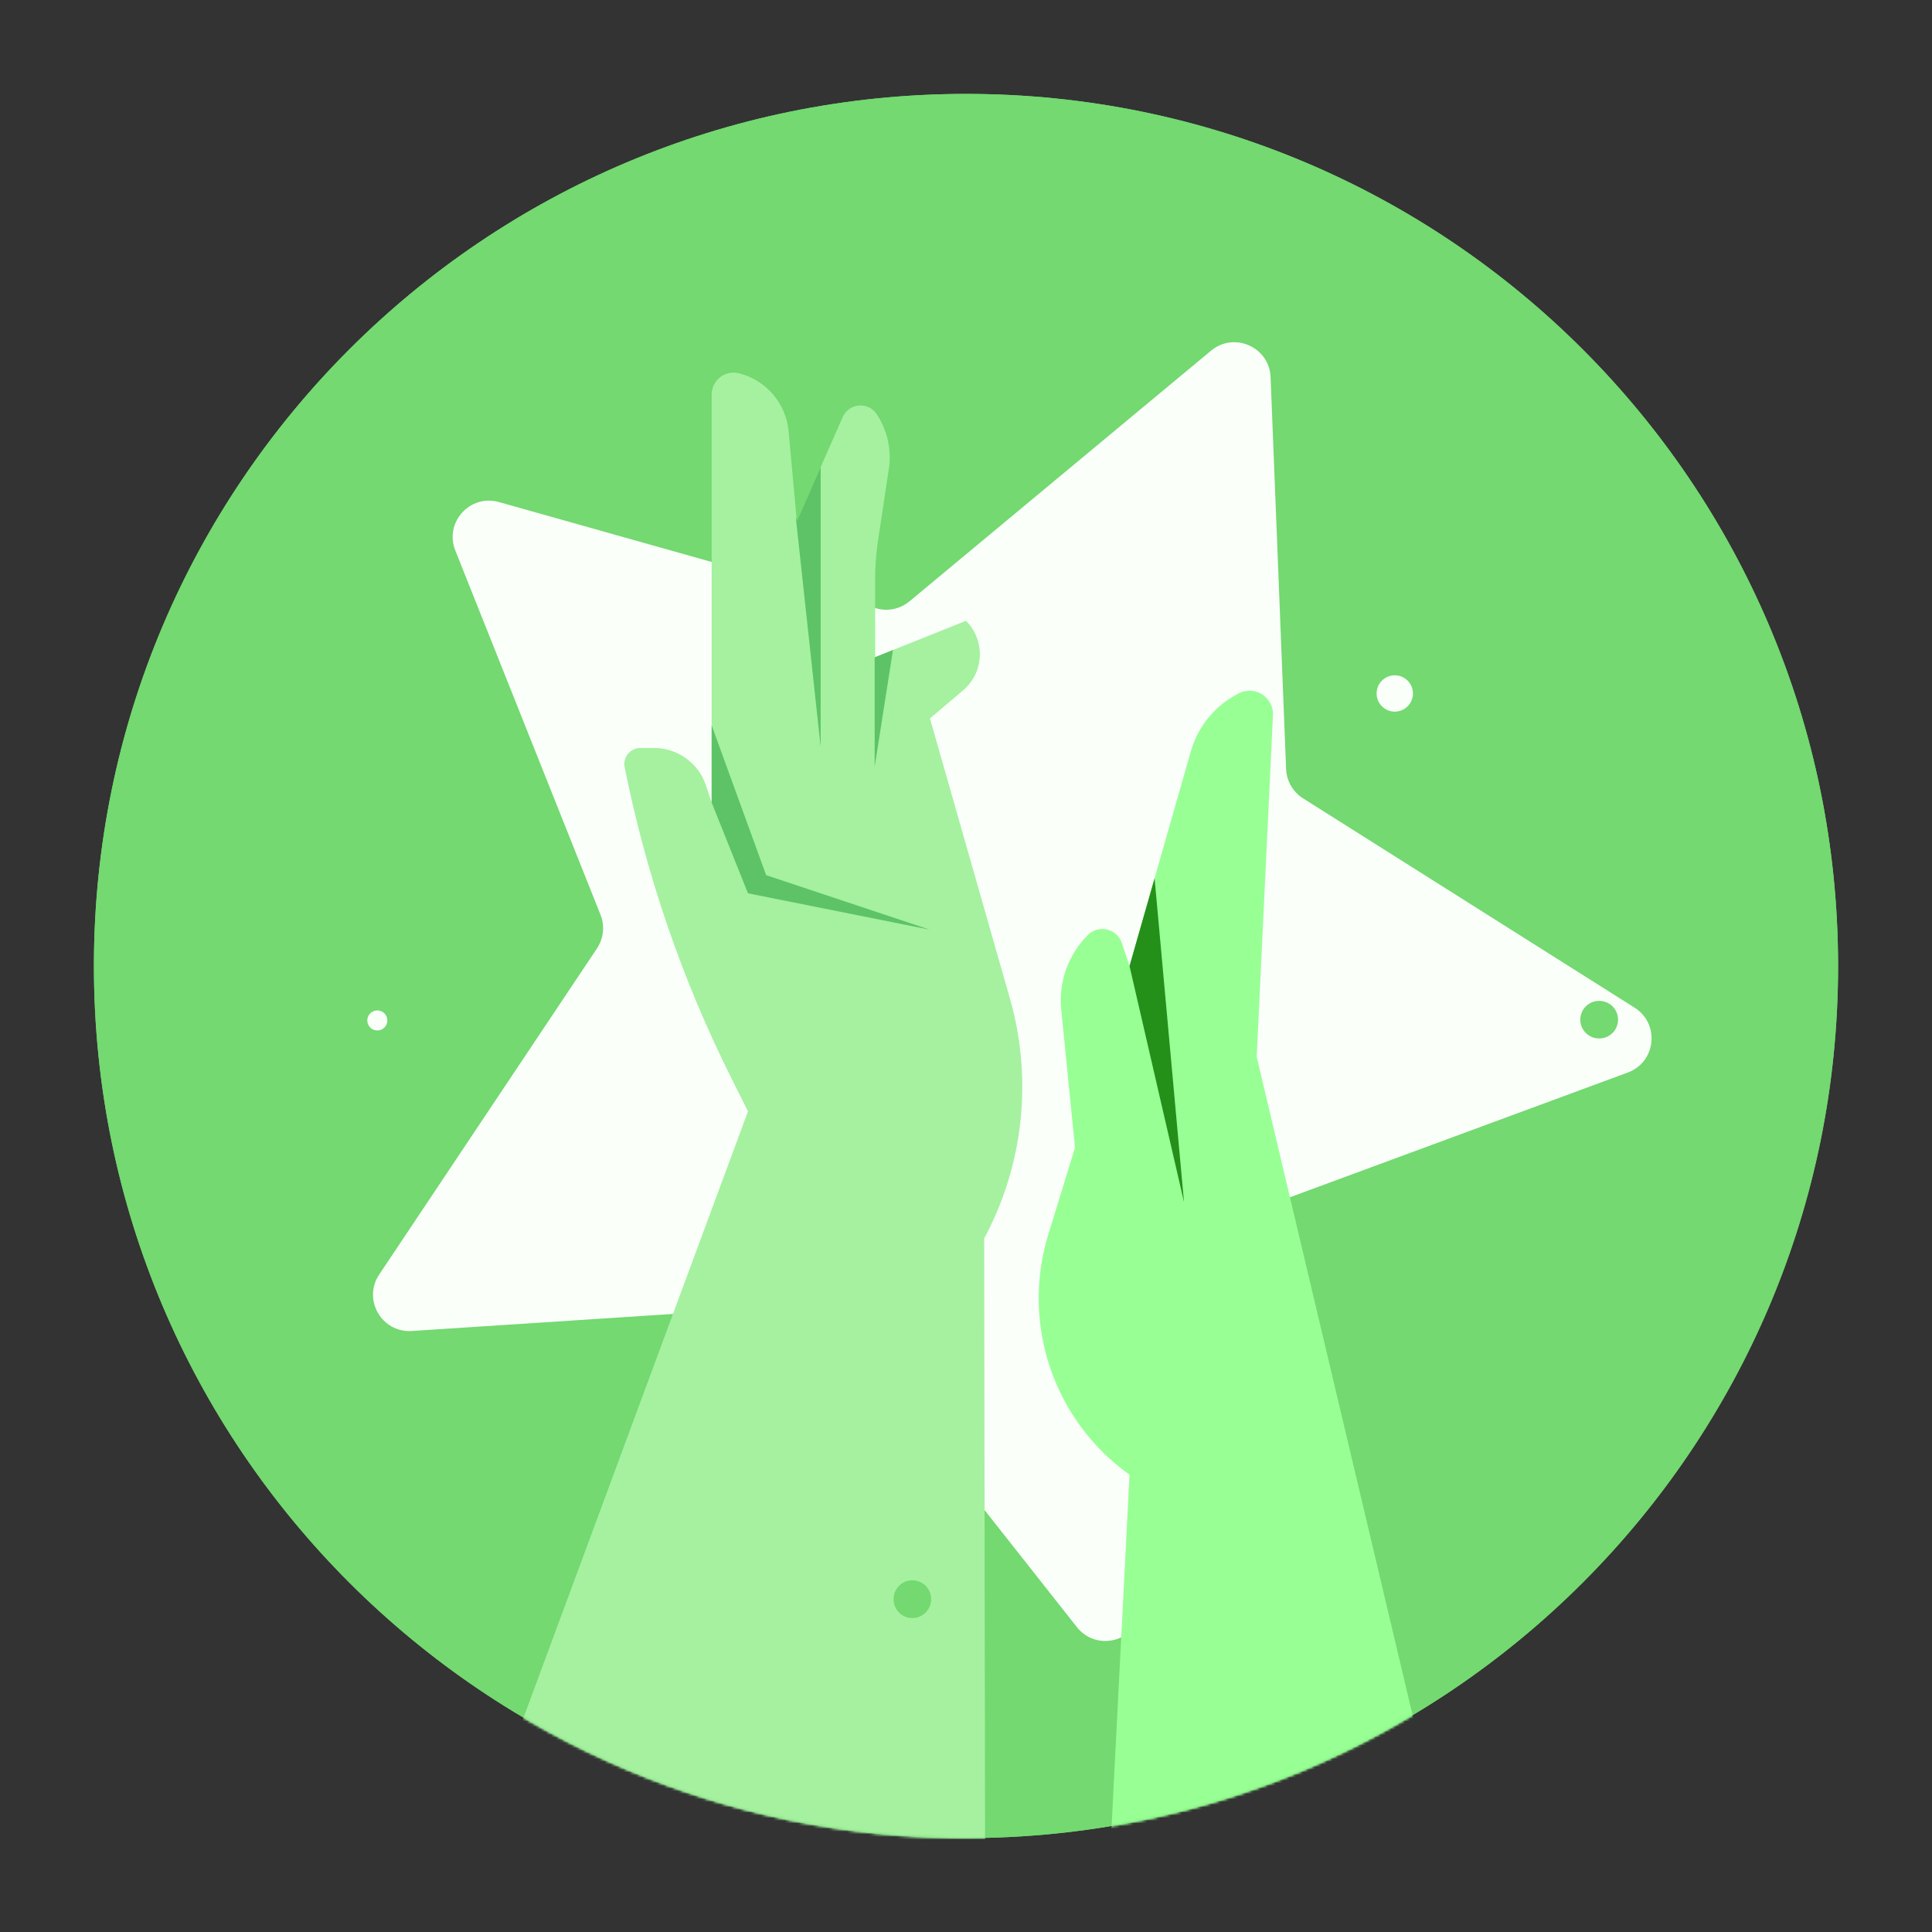
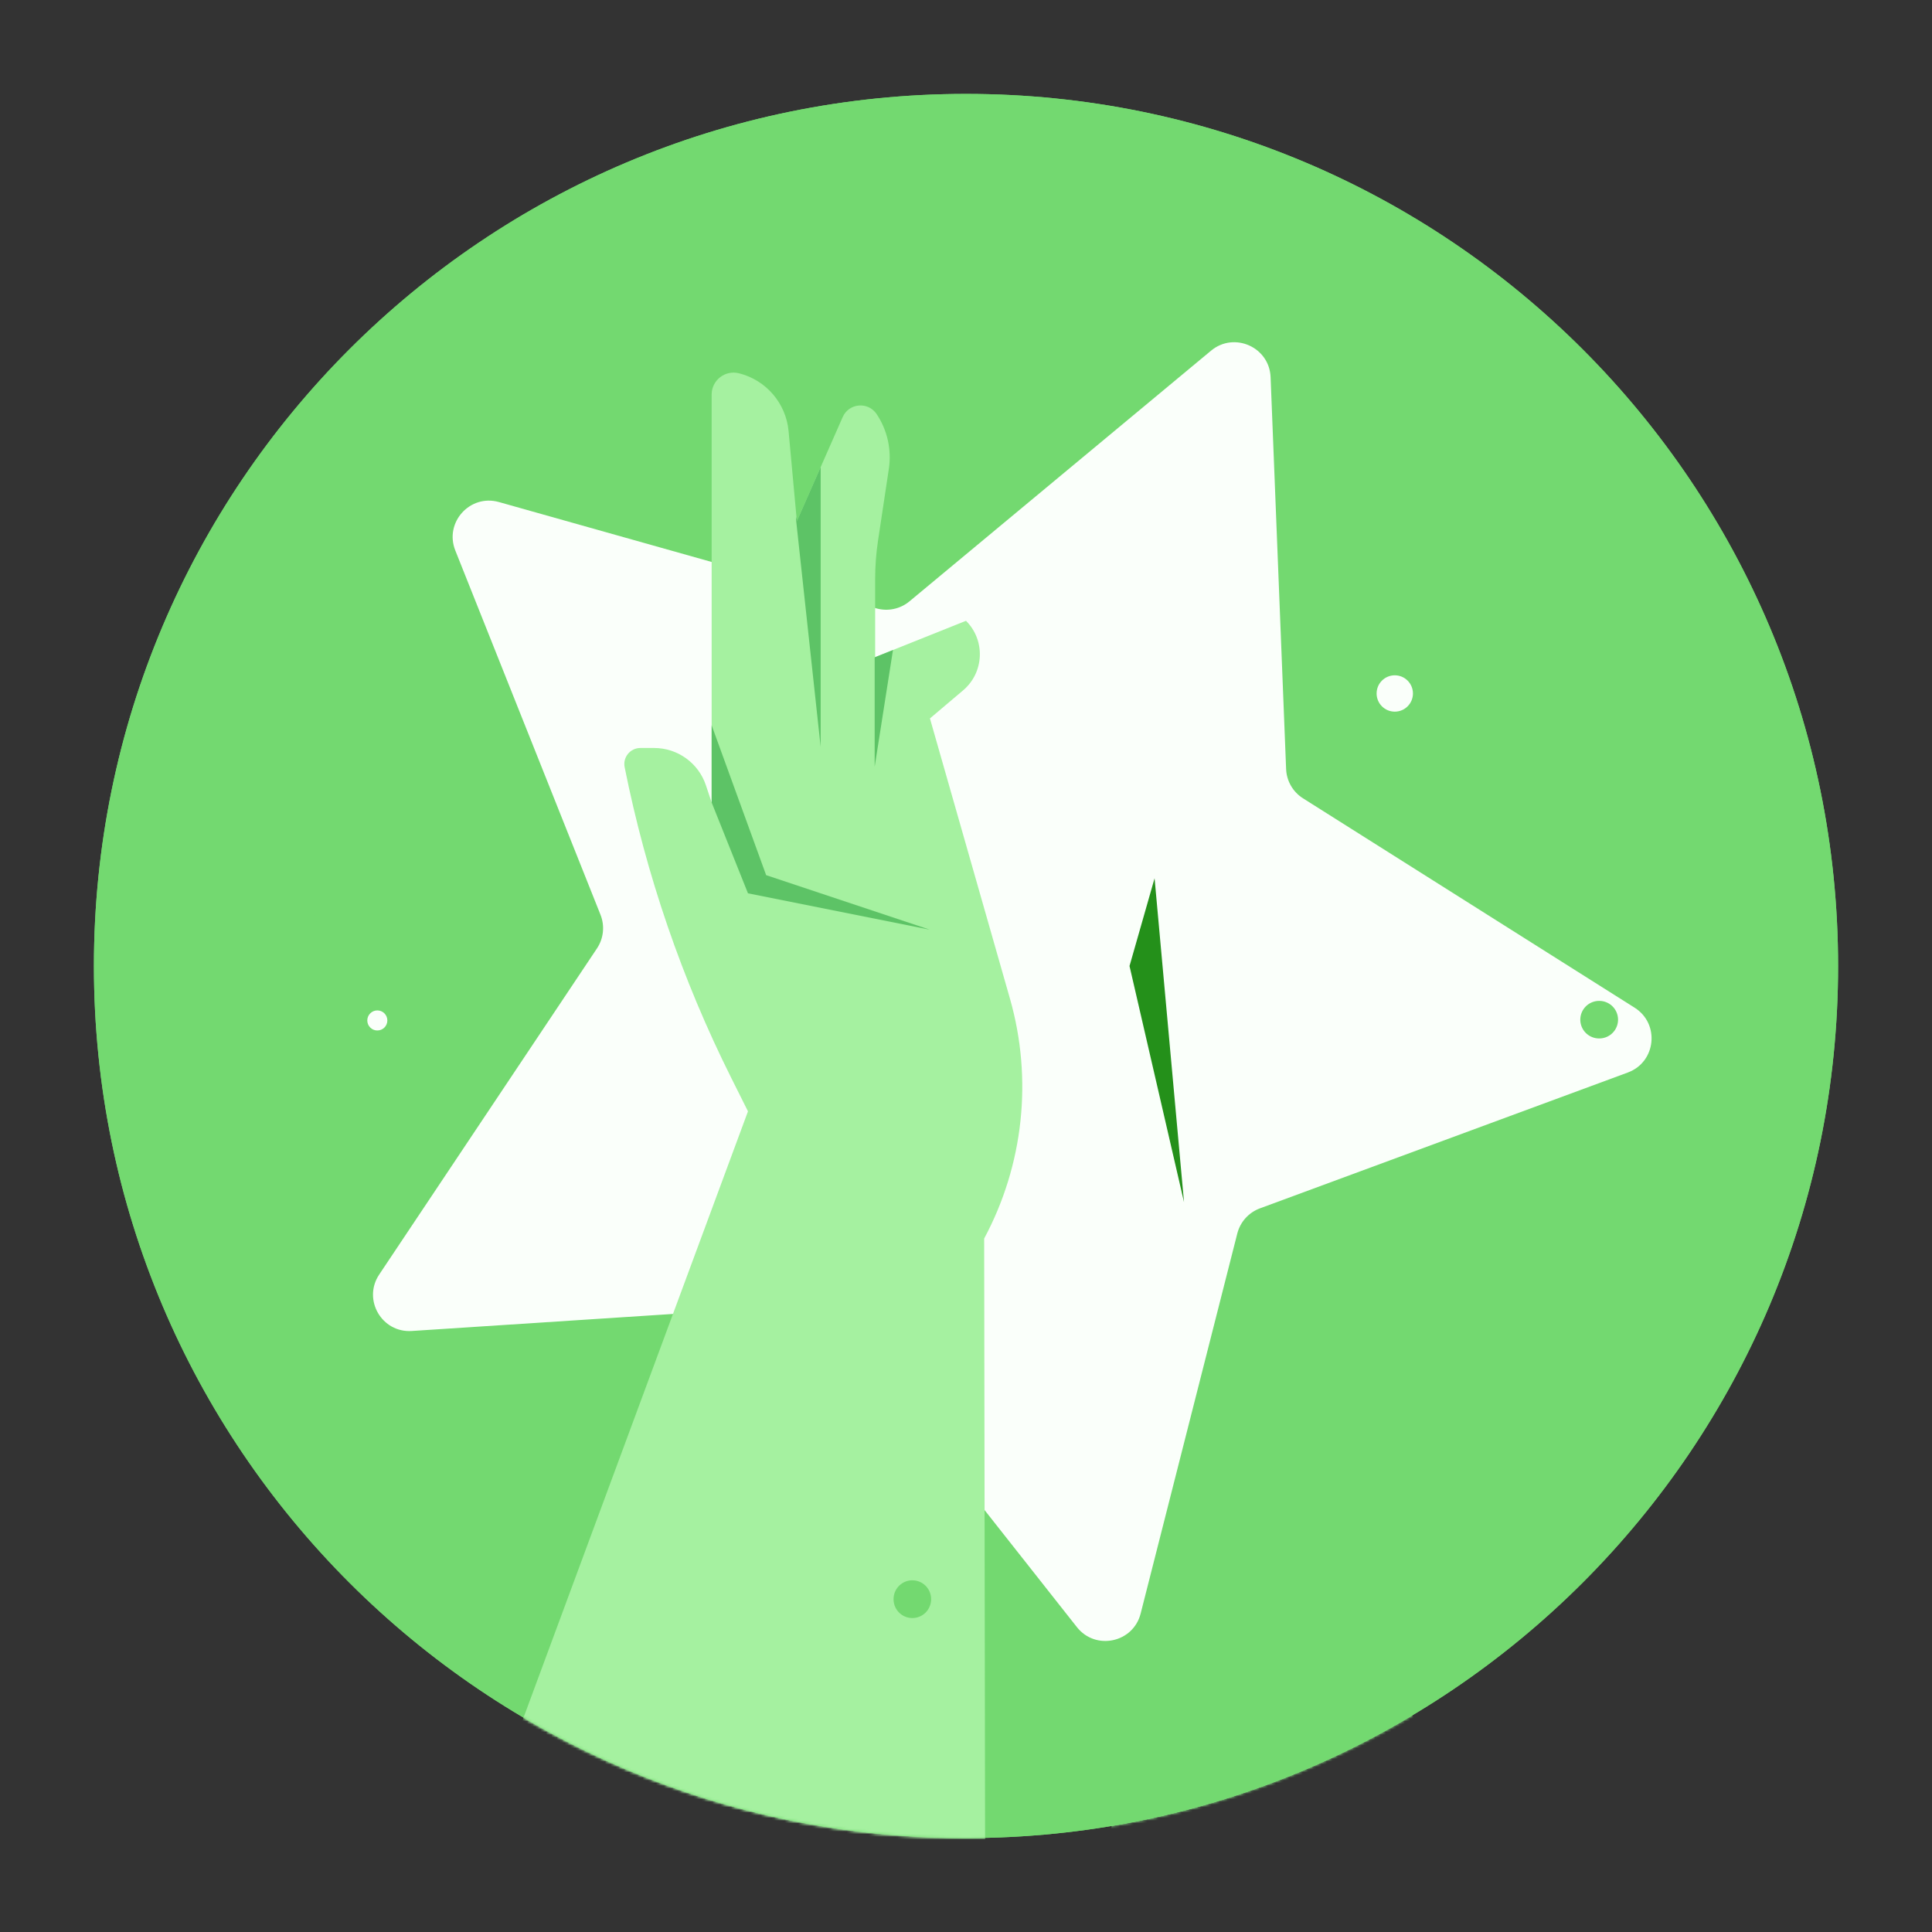
<svg xmlns="http://www.w3.org/2000/svg" xmlns:xlink="http://www.w3.org/1999/xlink" viewBox="0 0 720 720" width="720" height="720" style="width: 100%; height: 100%; transform: translate3d(0px, 0px, 0px); content-visibility: visible;" preserveAspectRatio="xMidYMid meet">
  <rect x="0" y="0" width="720" height="720" fill="#333333" stroke="none" />
  <defs>
    <clipPath id="__lottie_element_302">
      <rect width="720" height="720" x="0" y="0" />
    </clipPath>
    <clipPath id="__lottie_element_304">
      <path d="M0,0 L720,0 L720,720 L0,720z" />
    </clipPath>
    <g id="__lottie_element_313">
      <g style="display: block;" transform="matrix(1,0,0,1,0,0)" opacity="1">
        <g opacity="1" transform="matrix(1,0,0,1,360.001,360)">
          <path fill="rgb(115,217,112)" fill-opacity="1" d=" M0,-325 C179.494,-325 325.001,-179.493 325.001,0 C325.001,179.492 179.494,325 0,325 C-179.493,325 -325.001,179.492 -325.001,0 C-325.001,-179.493 -179.493,-325 0,-325z" />
        </g>
      </g>
    </g>
    <g id="__lottie_element_331">
      <g style="display: block;" transform="matrix(1,0,0,1,0,0)" opacity="1">
        <g opacity="1" transform="matrix(1,0,0,1,360.001,360)">
          <path fill="rgb(115,217,112)" fill-opacity="1" d=" M0,-325 C179.494,-325 325.001,-179.493 325.001,0 C325.001,179.492 179.494,325 0,325 C-179.493,325 -325.001,179.492 -325.001,0 C-325.001,-179.493 -179.493,-325 0,-325z" />
        </g>
      </g>
    </g>
    <g id="__lottie_element_337">
      <g style="display: block;" transform="matrix(1,0,0,1,0,0)" opacity="1">
        <g opacity="1" transform="matrix(1,0,0,1,360.001,360)">
          <path fill="rgb(115,217,112)" fill-opacity="1" d=" M0,-325 C179.494,-325 325.001,-179.493 325.001,0 C325.001,179.492 179.494,325 0,325 C-179.493,325 -325.001,179.492 -325.001,0 C-325.001,-179.493 -179.493,-325 0,-325z" />
        </g>
      </g>
    </g>
    <mask id="__lottie_element_337_1">
      <use xlink:href="#__lottie_element_337" />
    </mask>
    <mask id="__lottie_element_331_1">
      <use xlink:href="#__lottie_element_331" />
    </mask>
    <mask id="__lottie_element_313_1">
      <use xlink:href="#__lottie_element_313" />
    </mask>
    <clipPath id="__lottie_element_405">
      <path d="M0,0 L720,0 L720,720 L0,720z" />
    </clipPath>
    <g id="__lottie_element_414">
      <g style="display: block;" transform="matrix(1,0,0,1,0,0)" opacity="1">
        <g opacity="1" transform="matrix(1,0,0,1,360.001,360)">
          <path fill="rgb(115,217,112)" fill-opacity="1" d=" M0,-325 C179.494,-325 325.001,-179.493 325.001,0 C325.001,179.492 179.494,325 0,325 C-179.493,325 -325.001,179.492 -325.001,0 C-325.001,-179.493 -179.493,-325 0,-325z" />
        </g>
      </g>
    </g>
    <g id="__lottie_element_432">
      <g style="display: block;" transform="matrix(1,0,0,1,0,0)" opacity="1">
        <g opacity="1" transform="matrix(1,0,0,1,360.001,360)">
          <path fill="rgb(115,217,112)" fill-opacity="1" d=" M0,-325 C179.494,-325 325.001,-179.493 325.001,0 C325.001,179.492 179.494,325 0,325 C-179.493,325 -325.001,179.492 -325.001,0 C-325.001,-179.493 -179.493,-325 0,-325z" />
        </g>
      </g>
    </g>
    <g id="__lottie_element_438">
      <g style="display: block;" transform="matrix(1,0,0,1,0,0)" opacity="1">
        <g opacity="1" transform="matrix(1,0,0,1,360.001,360)">
          <path fill="rgb(115,217,112)" fill-opacity="1" d=" M0,-325 C179.494,-325 325.001,-179.493 325.001,0 C325.001,179.492 179.494,325 0,325 C-179.493,325 -325.001,179.492 -325.001,0 C-325.001,-179.493 -179.493,-325 0,-325z" />
        </g>
      </g>
    </g>
    <mask id="__lottie_element_438_1">
      <use xlink:href="#__lottie_element_438" />
    </mask>
    <mask id="__lottie_element_432_1">
      <use xlink:href="#__lottie_element_432" />
    </mask>
    <mask id="__lottie_element_414_1">
      <use xlink:href="#__lottie_element_414" />
    </mask>
    <g id="__lottie_element_337">
      <g style="display: block;" transform="matrix(1,0,0,1,0,0)" opacity="1">
        <g opacity="1" transform="matrix(1,0,0,1,360.001,360)">
          <path fill="rgb(115,217,112)" fill-opacity="1" d=" M0,-325 C179.494,-325 325.001,-179.493 325.001,0 C325.001,179.492 179.494,325 0,325 C-179.493,325 -325.001,179.492 -325.001,0 C-325.001,-179.493 -179.493,-325 0,-325z" />
        </g>
      </g>
    </g>
    <g id="__lottie_element_331">
      <g style="display: block;" transform="matrix(1,0,0,1,0,0)" opacity="1">
        <g opacity="1" transform="matrix(1,0,0,1,360.001,360)">
          <path fill="rgb(115,217,112)" fill-opacity="1" d=" M0,-325 C179.494,-325 325.001,-179.493 325.001,0 C325.001,179.492 179.494,325 0,325 C-179.493,325 -325.001,179.492 -325.001,0 C-325.001,-179.493 -179.493,-325 0,-325z" />
        </g>
      </g>
    </g>
    <g id="__lottie_element_313">
      <g style="display: block;" transform="matrix(1,0,0,1,0,0)" opacity="1">
        <g opacity="1" transform="matrix(1,0,0,1,360.001,360)">
          <path fill="rgb(115,217,112)" fill-opacity="1" d=" M0,-325 C179.494,-325 325.001,-179.493 325.001,0 C325.001,179.492 179.494,325 0,325 C-179.493,325 -325.001,179.492 -325.001,0 C-325.001,-179.493 -179.493,-325 0,-325z" />
        </g>
      </g>
    </g>
    <g id="__lottie_element_438">
      <g style="display: block;" transform="matrix(1,0,0,1,0,0)" opacity="1">
        <g opacity="1" transform="matrix(1,0,0,1,360.001,360)">
          <path fill="rgb(115,217,112)" fill-opacity="1" d=" M0,-325 C179.494,-325 325.001,-179.493 325.001,0 C325.001,179.492 179.494,325 0,325 C-179.493,325 -325.001,179.492 -325.001,0 C-325.001,-179.493 -179.493,-325 0,-325z" />
        </g>
      </g>
    </g>
    <g id="__lottie_element_432">
      <g style="display: block;" transform="matrix(1,0,0,1,0,0)" opacity="1">
        <g opacity="1" transform="matrix(1,0,0,1,360.001,360)">
          <path fill="rgb(115,217,112)" fill-opacity="1" d=" M0,-325 C179.494,-325 325.001,-179.493 325.001,0 C325.001,179.492 179.494,325 0,325 C-179.493,325 -325.001,179.492 -325.001,0 C-325.001,-179.493 -179.493,-325 0,-325z" />
        </g>
      </g>
    </g>
    <g id="__lottie_element_414">
      <g style="display: block;" transform="matrix(1,0,0,1,0,0)" opacity="1">
        <g opacity="1" transform="matrix(1,0,0,1,360.001,360)">
          <path fill="rgb(115,217,112)" fill-opacity="1" d=" M0,-325 C179.494,-325 325.001,-179.493 325.001,0 C325.001,179.492 179.494,325 0,325 C-179.493,325 -325.001,179.492 -325.001,0 C-325.001,-179.493 -179.493,-325 0,-325z" />
        </g>
      </g>
    </g>
  </defs>
  <g clip-path="url(#__lottie_element_302)">
    <g clip-path="url(#__lottie_element_304)" style="display: block;" transform="matrix(1,0,0,1,0,0)" opacity="1">
      <g style="display: block;" transform="matrix(1,0,0,1,0,0)" opacity="1">
        <g opacity="1" transform="matrix(1,0,0,1,360.001,360)">
          <path fill="#73D970" fill-opacity="1" d=" M0,-325 C179.494,-325 325.001,-179.493 325.001,0 C325.001,179.492 179.494,325 0,325 C-179.493,325 -325.001,179.492 -325.001,0 C-325.001,-179.493 -179.493,-325 0,-325z" />
        </g>
      </g>
      <g style="display: block;" mask="url(#__lottie_element_313_1)">
        <g transform="matrix(1,0,0,1,0,0)" opacity="1">
          <g opacity="1" transform="matrix(1,0,0,1,376.875,369.35)">
            <path fill="#FAFFFA" fill-opacity="1" d=" M-223.417,126.67 C-234.617,127.4 -241.793,114.972 -235.561,105.637 C-235.561,105.637 -154.4,-15.909 -154.4,-15.909 C-151.926,-19.615 -151.433,-24.302 -153.084,-28.443 C-153.084,-28.443 -207.199,-164.206 -207.199,-164.206 C-211.354,-174.632 -201.751,-185.297 -190.948,-182.255 C-190.948,-182.255 -50.271,-142.626 -50.271,-142.626 C-45.981,-141.418 -41.372,-142.397 -37.944,-145.247 C-37.944,-145.247 74.451,-238.667 74.451,-238.667 C83.084,-245.841 96.195,-240.003 96.64,-228.788 C96.64,-228.788 102.421,-82.752 102.421,-82.752 C102.597,-78.298 104.954,-74.216 108.723,-71.837 C108.723,-71.837 232.304,6.19 232.304,6.19 C241.794,12.182 240.293,26.455 229.765,30.343 C229.765,30.343 92.662,80.971 92.662,80.971 C88.481,82.515 85.328,86.017 84.229,90.336 C84.229,90.336 48.21,231.98 48.21,231.98 C45.443,242.858 31.405,245.841 24.454,237.029 C24.454,237.029 -66.063,122.282 -66.063,122.282 C-68.822,118.783 -73.128,116.866 -77.576,117.155 C-77.576,117.155 -223.417,126.67 -223.417,126.67z" />
          </g>
        </g>
      </g>
      <g style="display: block;" transform="matrix(1,0,0,1,0,0)" opacity="1">
        <g opacity="1" transform="matrix(1,0,0,1,519.792,258.438)">
          <path fill="#FAFFFA" fill-opacity="1" d=" M0,-6.771 C3.739,-6.771 6.771,-3.739 6.771,0 C6.771,3.739 3.739,6.771 0,6.771 C-3.74,6.771 -6.771,3.739 -6.771,0 C-6.771,-3.739 -3.74,-6.771 0,-6.771z" />
        </g>
      </g>
      <g style="display: block;" transform="matrix(1,0,0,1,0,0)" opacity="1">
        <g opacity="1" transform="matrix(1,0,0,1,140.625,380.313)">
          <path fill="#FAFFFA" fill-opacity="1" d=" M0,-6.771 C3.74,-6.771 6.771,-3.739 6.771,0.001 C6.771,3.74 3.74,6.771 0,6.771 C-3.739,6.771 -6.771,3.74 -6.771,0.001 C-6.771,-3.739 -3.739,-6.771 0,-6.771z" />
        </g>
      </g>
      <g style="display: block;" transform="matrix(1,0,0,1,-18.552,-1.354)" opacity="1">
        <g opacity="1" transform="matrix(1,0,0,1,174.479,346.458)">
          <path fill="#FAFFFA" fill-opacity="1" d=" M0,-13.542 C7.479,-13.542 13.542,-7.478 13.542,0.001 C13.542,7.48 7.479,13.542 0,13.542 C-7.479,13.542 -13.542,7.48 -13.542,0.001 C-13.542,-7.478 -7.479,-13.542 0,-13.542z" />
        </g>
      </g>
      <g style="display: block;" transform="matrix(1,0,0,1,19.365,14.896)" opacity="1">
        <g opacity="1" transform="matrix(1,0,0,1,553.646,508.958)">
          <path fill="#FAFFFA" fill-opacity="1" d=" M0,-13.542 C7.479,-13.542 13.542,-7.479 13.542,0 C13.542,7.48 7.479,13.542 0,13.542 C-7.479,13.542 -13.542,7.48 -13.542,0 C-13.542,-7.479 -7.479,-13.542 0,-13.542z" />
        </g>
      </g>
      <g style="display: block;" mask="url(#__lottie_element_331_1)">
        <g transform="matrix(1,0,0,1,0,0)" opacity="1">
          <g opacity="1" transform="matrix(1,0,0,1,275.221,428.907)">
            <path fill="#A5F1A0" fill-opacity="1" d=" M3.529,-14.74 C3.529,-14.74 -109.697,291.093 -109.697,291.093 C-109.697,291.093 -45.762,291.093 -45.762,291.093 C-45.762,291.093 91.943,291.093 91.943,291.093 C91.943,291.093 91.549,32.656 91.549,32.656 C106.253,5.231 109.697,-26.842 101.154,-56.762 C101.154,-56.762 71.342,-161.169 71.342,-161.169 C71.342,-161.169 83.704,-171.637 83.704,-171.637 C91.573,-178.298 92.07,-190.262 84.779,-197.553 C84.779,-197.553 50.924,-184.011 50.924,-184.011 C50.924,-184.011 50.924,-213.226 50.924,-213.226 C50.924,-217.953 51.278,-222.676 51.982,-227.35 C51.982,-227.35 56.027,-254.188 56.027,-254.188 C57.1,-261.314 55.481,-268.583 51.483,-274.578 C48.31,-279.337 41.132,-278.714 38.827,-273.479 C38.827,-273.479 21.744,-234.684 21.744,-234.684 C21.744,-234.684 18.664,-268.217 18.664,-268.217 C17.709,-278.613 10.288,-287.269 0.16,-289.801 C-5.007,-291.093 -10.014,-287.184 -10.014,-281.857 C-10.014,-281.857 -10.014,-129.844 -10.014,-129.844 C-10.014,-129.844 -12.145,-136.24 -12.145,-136.24 C-14.916,-144.551 -22.694,-150.157 -31.454,-150.157 C-31.454,-150.157 -36.563,-150.157 -36.563,-150.157 C-40.343,-150.157 -43.176,-146.7 -42.435,-142.995 C-34.398,-102.81 -21.039,-63.877 -2.713,-27.221 C-2.713,-27.221 3.529,-14.74 3.529,-14.74z" />
          </g>
          <g opacity="1" transform="matrix(1,0,0,1,329.373,264.003)">
            <path fill="#5DC366" fill-opacity="1" d=" M-3.412,21.763 C-3.412,21.763 3.413,-21.763 3.413,-21.763 C3.413,-21.763 -3.227,-19.107 -3.227,-19.107 C-3.227,-19.107 -3.227,-19.228 -3.227,-19.228 C-3.227,-19.228 -3.412,-18.757 -3.412,-18.757 C-3.412,-18.757 -3.412,21.763 -3.412,21.763z" />
          </g>
          <g opacity="1" transform="matrix(1,0,0,1,301.246,226.2)">
            <path fill="#5DC366" fill-opacity="1" d=" M4.586,52.114 C4.586,52.114 4.587,-52.114 4.587,-52.114 C4.587,-52.114 -4.281,-31.976 -4.281,-31.976 C-4.281,-31.976 -4.428,-33.585 -4.428,-33.585 C-4.428,-33.585 -4.587,-32.593 -4.587,-32.593 C-4.587,-32.593 4.586,52.114 4.586,52.114z" />
          </g>
          <g opacity="1" transform="matrix(1,0,0,1,305.833,308.372)">
            <path fill="#5DC366" fill-opacity="1" d=" M40.625,38.086 C40.625,38.086 -20.313,17.774 -20.313,17.774 C-20.313,17.774 -40.625,-38.086 -40.625,-38.086 C-40.625,-38.086 -40.625,-9.31 -40.625,-9.31 C-40.625,-9.31 -27.083,24.544 -27.083,24.544 C-27.083,24.544 40.625,38.086 40.625,38.086z" />
          </g>
        </g>
      </g>
      <g style="display: block;" mask="url(#__lottie_element_337_1)">
        <g transform="matrix(1,0,0,1,0,0)" opacity="1">
          <g opacity="1" transform="matrix(1,0,0,1,463.01,487.676)">
            <path fill="#98FF95" fill-opacity="1" d=" M-42.073,61.907 C-42.073,61.907 -50.764,232.324 -50.764,232.324 C-50.764,232.324 -31.917,232.324 -31.917,232.324 C-31.917,232.324 82.568,232.324 82.568,232.324 C82.568,232.324 5.323,-93.822 5.323,-93.822 C5.323,-93.822 11.384,-221.114 11.384,-221.114 C11.702,-227.781 4.726,-232.324 -1.245,-229.34 C-10.004,-224.961 -16.521,-217.107 -19.212,-207.692 C-19.212,-207.692 -42.073,-127.676 -42.073,-127.676 C-42.073,-127.676 -44.925,-136.232 -44.925,-136.232 C-46.726,-141.634 -53.581,-143.252 -57.606,-139.226 C-64.917,-131.916 -68.559,-121.711 -67.531,-111.423 C-67.531,-111.423 -62.385,-59.968 -62.385,-59.968 C-62.385,-59.968 -72.34,-27.616 -72.34,-27.616 C-82.569,5.63 -70.378,41.689 -42.073,61.907z" />
          </g>
          <g opacity="1" transform="matrix(1,0,0,1,431.094,387.667)">
            <path fill="#24901A" fill-opacity="1" d=" M-0.817,-60.354 C-0.817,-60.354 -10.156,-27.666 -10.156,-27.666 C-10.156,-27.666 10.157,60.354 10.157,60.354 C10.157,60.354 -0.817,-60.354 -0.817,-60.354z" />
          </g>
        </g>
      </g>
      <g style="display: block;" transform="matrix(0,0,0,0,411.011,457.854)" opacity="1">
        <g opacity="1" transform="matrix(1,0,0,1,553.646,508.958)">
          <path fill="#FAFFFA" fill-opacity="1" d=" M0,-13.542 C7.479,-13.542 13.542,-7.479 13.542,0 C13.542,7.48 7.479,13.542 0,13.542 C-7.479,13.542 -13.542,7.48 -13.542,0 C-13.542,-7.479 -7.479,-13.542 0,-13.542z" />
        </g>
      </g>
      <g style="display: block;" transform="matrix(0,0,0,0,329.927,379.104)" opacity="1">
        <g opacity="1" transform="matrix(1,0,0,1,174.479,346.458)">
          <path fill="#FAFFFA" fill-opacity="1" d=" M0,-13.542 C7.479,-13.542 13.542,-7.478 13.542,0.001 C13.542,7.48 7.479,13.542 0,13.542 C-7.479,13.542 -13.542,7.48 -13.542,0.001 C-13.542,-7.478 -7.479,-13.542 0,-13.542z" />
        </g>
      </g>
      <g style="display: block;" transform="matrix(0,0,0,0,310.625,306.313)" opacity="1">
        <g opacity="1" transform="matrix(1,0,0,1,140.625,380.313)">
          <path fill="#FAFFFA" fill-opacity="1" d=" M0,-6.771 C3.74,-6.771 6.771,-3.739 6.771,0.001 C6.771,3.74 3.74,6.771 0,6.771 C-3.739,6.771 -6.771,3.74 -6.771,0.001 C-6.771,-3.739 -3.739,-6.771 0,-6.771z" />
        </g>
      </g>
      <g style="display: block;" transform="matrix(0,0,0,0,417.792,356.438)" opacity="1">
        <g opacity="1" transform="matrix(1,0,0,1,519.792,258.438)">
          <path fill="#FAFFFA" fill-opacity="1" d=" M0,-6.771 C3.739,-6.771 6.771,-3.739 6.771,0 C6.771,3.739 3.739,6.771 0,6.771 C-3.74,6.771 -6.771,3.739 -6.771,0 C-6.771,-3.739 -3.74,-6.771 0,-6.771z" />
        </g>
      </g>
      <g style="display: block;" transform="matrix(0,0,0,0,337.792,452.438)" opacity="1">
        <g opacity="1" transform="matrix(1,0,0,1,519.792,258.438)">
          <path fill="#FAFFFA" fill-opacity="1" d=" M0,-6.771 C3.739,-6.771 6.771,-3.739 6.771,0 C6.771,3.739 3.739,6.771 0,6.771 C-3.74,6.771 -6.771,3.739 -6.771,0 C-6.771,-3.739 -3.74,-6.771 0,-6.771z" />
        </g>
      </g>
      <g style="display: block;" transform="matrix(0,0,0,0,376.625,336.313)" opacity="1">
        <g opacity="1" transform="matrix(1,0,0,1,140.625,380.313)">
          <path fill="#FAFFFA" fill-opacity="1" d=" M0,-6.771 C3.74,-6.771 6.771,-3.739 6.771,0.001 C6.771,3.74 3.74,6.771 0,6.771 C-3.739,6.771 -6.771,3.74 -6.771,0.001 C-6.771,-3.739 -3.739,-6.771 0,-6.771z" />
        </g>
      </g>
      <g style="display: block;" transform="matrix(0,0,0,0,459.927,499.104)" opacity="1">
        <g opacity="1" transform="matrix(1,0,0,1,174.479,346.458)">
          <path fill="#FAFFFA" fill-opacity="1" d=" M0,-13.542 C7.479,-13.542 13.542,-7.478 13.542,0.001 C13.542,7.48 7.479,13.542 0,13.542 C-7.479,13.542 -13.542,7.48 -13.542,0.001 C-13.542,-7.478 -7.479,-13.542 0,-13.542z" />
        </g>
      </g>
      <g style="display: block;" transform="matrix(0,0,0,0,341.011,469.854)" opacity="1">
        <g opacity="1" transform="matrix(1,0,0,1,553.646,508.958)">
          <path fill="#FAFFFA" fill-opacity="1" d=" M0,-13.542 C7.479,-13.542 13.542,-7.479 13.542,0 C13.542,7.48 7.479,13.542 0,13.542 C-7.479,13.542 -13.542,7.48 -13.542,0 C-13.542,-7.479 -7.479,-13.542 0,-13.542z" />
        </g>
      </g>
      <g style="display: block;" transform="matrix(1,0,0,1,360,360)" opacity="1">
        <g opacity="1" transform="matrix(1,0,0,1,0,0)">
          <path stroke-linecap="round" stroke-linejoin="miter" fill-opacity="0" stroke-miterlimit="4" stroke="#73D970" stroke-opacity="1" stroke-width="14px" d="M0 0" />
        </g>
      </g>
      <g style="display: block;" transform="matrix(0.707,0.707,-0.707,0.707,360,360)" opacity="1">
        <g opacity="1" transform="matrix(1,0,0,1,0,0)">
          <path stroke-linecap="round" stroke-linejoin="miter" fill-opacity="0" stroke-miterlimit="4" stroke="#73D970" stroke-opacity="1" stroke-width="14px" d="M0 0" />
        </g>
      </g>
      <g style="display: block;" transform="matrix(0,1,-1,0,360,360)" opacity="1">
        <g opacity="1" transform="matrix(1,0,0,1,0,0)">
          <path stroke-linecap="round" stroke-linejoin="miter" fill-opacity="0" stroke-miterlimit="4" stroke="#73D970" stroke-opacity="1" stroke-width="14px" d="M0 0" />
        </g>
      </g>
      <g style="display: block;" transform="matrix(-0.707,0.707,-0.707,-0.707,360,360)" opacity="1">
        <g opacity="1" transform="matrix(1,0,0,1,0,0)">
          <path stroke-linecap="round" stroke-linejoin="miter" fill-opacity="0" stroke-miterlimit="4" stroke="#73D970" stroke-opacity="1" stroke-width="14px" d="M0 0" />
        </g>
      </g>
      <g style="display: block;" transform="matrix(-1,0,0,-1,360,360)" opacity="1">
        <g opacity="1" transform="matrix(1,0,0,1,0,0)">
          <path stroke-linecap="round" stroke-linejoin="miter" fill-opacity="0" stroke-miterlimit="4" stroke="#73D970" stroke-opacity="1" stroke-width="14px" d="M0 0" />
        </g>
      </g>
      <g style="display: block;" transform="matrix(-0.707,-0.707,0.707,-0.707,360,360)" opacity="1">
        <g opacity="1" transform="matrix(1,0,0,1,0,0)">
          <path stroke-linecap="round" stroke-linejoin="miter" fill-opacity="0" stroke-miterlimit="4" stroke="#73D970" stroke-opacity="1" stroke-width="14px" d="M0 0" />
        </g>
      </g>
      <g style="display: block;" transform="matrix(0,-1,1,0,360,360)" opacity="1">
        <g opacity="1" transform="matrix(1,0,0,1,0,0)">
          <path stroke-linecap="round" stroke-linejoin="miter" fill-opacity="0" stroke-miterlimit="4" stroke="#73D970" stroke-opacity="1" stroke-width="14px" d="M0 0" />
        </g>
      </g>
      <g style="display: block;" transform="matrix(0.707,-0.707,0.707,0.707,360,360)" opacity="1">
        <g opacity="1" transform="matrix(1,0,0,1,0,0)">
-           <path stroke-linecap="round" stroke-linejoin="miter" fill-opacity="0" stroke-miterlimit="4" stroke="#73D970" stroke-opacity="1" stroke-width="14px" d="M0 0" />
-         </g>
+           </g>
      </g>
    </g>
    <g clip-path="url(#__lottie_element_405)" style="display: block;" transform="matrix(1,0,0,1,0,0)" opacity="1">
      <g style="display: block;" transform="matrix(1,0,0,1,0,0)" opacity="1">
        <g opacity="1" transform="matrix(1,0,0,1,360.001,360)">
          <path fill="#73D970" fill-opacity="1" d=" M0,-325 C179.494,-325 325.001,-179.493 325.001,0 C325.001,179.492 179.494,325 0,325 C-179.493,325 -325.001,179.492 -325.001,0 C-325.001,-179.493 -179.493,-325 0,-325z" />
        </g>
      </g>
      <g style="display: block;" mask="url(#__lottie_element_414_1)">
        <g transform="matrix(1,0,0,1,0,0)" opacity="1">
          <g opacity="1" transform="matrix(1,0,0,1,376.875,369.35)">
            <path fill="#FAFFFA" fill-opacity="1" d=" M-223.417,126.67 C-234.617,127.4 -241.793,114.972 -235.561,105.637 C-235.561,105.637 -154.4,-15.909 -154.4,-15.909 C-151.926,-19.615 -151.433,-24.302 -153.084,-28.443 C-153.084,-28.443 -207.199,-164.206 -207.199,-164.206 C-211.354,-174.632 -201.751,-185.297 -190.948,-182.255 C-190.948,-182.255 -50.271,-142.626 -50.271,-142.626 C-45.981,-141.418 -41.372,-142.397 -37.944,-145.247 C-37.944,-145.247 74.451,-238.667 74.451,-238.667 C83.084,-245.841 96.195,-240.003 96.64,-228.788 C96.64,-228.788 102.421,-82.752 102.421,-82.752 C102.597,-78.298 104.954,-74.216 108.723,-71.837 C108.723,-71.837 232.304,6.19 232.304,6.19 C241.794,12.182 240.293,26.455 229.765,30.343 C229.765,30.343 92.662,80.971 92.662,80.971 C88.481,82.515 85.328,86.017 84.229,90.336 C84.229,90.336 48.21,231.98 48.21,231.98 C45.443,242.858 31.405,245.841 24.454,237.029 C24.454,237.029 -66.063,122.282 -66.063,122.282 C-68.822,118.783 -73.128,116.866 -77.576,117.155 C-77.576,117.155 -223.417,126.67 -223.417,126.67z" />
          </g>
        </g>
      </g>
      <g style="display: block;" transform="matrix(1,0,0,1,0,0)" opacity="1">
        <g opacity="1" transform="matrix(1,0,0,1,519.792,258.438)">
          <path fill="#FAFFFA" fill-opacity="1" d=" M0,-6.771 C3.739,-6.771 6.771,-3.739 6.771,0 C6.771,3.739 3.739,6.771 0,6.771 C-3.74,6.771 -6.771,3.739 -6.771,0 C-6.771,-3.739 -3.74,-6.771 0,-6.771z" />
        </g>
      </g>
      <g style="display: block;" transform="matrix(0.552,0,0,0.552,62.992,170.359)" opacity="1">
        <g opacity="1" transform="matrix(1,0,0,1,140.625,380.313)">
          <path fill="#FAFFFA" fill-opacity="1" d=" M0,-6.771 C3.74,-6.771 6.771,-3.739 6.771,0.001 C6.771,3.74 3.74,6.771 0,6.771 C-3.739,6.771 -6.771,3.74 -6.771,0.001 C-6.771,-3.739 -3.739,-6.771 0,-6.771z" />
        </g>
      </g>
      <g style="display: block;" transform="matrix(0,0,0,0,155.927,345.104)" opacity="1">
        <g opacity="1" transform="matrix(1,0,0,1,174.479,346.458)">
-           <path fill="#FAFFFA" fill-opacity="1" d=" M0,-13.542 C7.479,-13.542 13.542,-7.478 13.542,0.001 C13.542,7.48 7.479,13.542 0,13.542 C-7.479,13.542 -13.542,7.48 -13.542,0.001 C-13.542,-7.478 -7.479,-13.542 0,-13.542z" />
-         </g>
+           </g>
      </g>
      <g style="display: block;" transform="matrix(0,0,0,0,573.011,523.854)" opacity="1">
        <g opacity="1" transform="matrix(1,0,0,1,553.646,508.958)">
          <path fill="#FAFFFA" fill-opacity="1" d=" M0,-13.542 C7.479,-13.542 13.542,-7.479 13.542,0 C13.542,7.48 7.479,13.542 0,13.542 C-7.479,13.542 -13.542,7.48 -13.542,0 C-13.542,-7.479 -7.479,-13.542 0,-13.542z" />
        </g>
      </g>
      <g style="display: block;" mask="url(#__lottie_element_432_1)">
        <g transform="matrix(1,0,0,1,0,0)" opacity="1">
          <g opacity="1" transform="matrix(1,0,0,1,275.221,428.907)">
            <path fill="#A5F1A0" fill-opacity="1" d=" M3.529,-14.74 C3.529,-14.74 -109.697,291.093 -109.697,291.093 C-109.697,291.093 -45.762,291.093 -45.762,291.093 C-45.762,291.093 91.943,291.093 91.943,291.093 C91.943,291.093 91.549,32.656 91.549,32.656 C106.253,5.231 109.697,-26.842 101.154,-56.762 C101.154,-56.762 71.342,-161.169 71.342,-161.169 C71.342,-161.169 83.704,-171.637 83.704,-171.637 C91.573,-178.298 92.07,-190.262 84.779,-197.553 C84.779,-197.553 50.924,-184.011 50.924,-184.011 C50.924,-184.011 50.924,-213.226 50.924,-213.226 C50.924,-217.953 51.278,-222.676 51.982,-227.35 C51.982,-227.35 56.027,-254.188 56.027,-254.188 C57.1,-261.314 55.481,-268.583 51.483,-274.578 C48.31,-279.337 41.132,-278.714 38.827,-273.479 C38.827,-273.479 21.744,-234.684 21.744,-234.684 C21.744,-234.684 18.664,-268.217 18.664,-268.217 C17.709,-278.613 10.288,-287.269 0.16,-289.801 C-5.007,-291.093 -10.014,-287.184 -10.014,-281.857 C-10.014,-281.857 -10.014,-129.844 -10.014,-129.844 C-10.014,-129.844 -12.145,-136.24 -12.145,-136.24 C-14.916,-144.551 -22.694,-150.157 -31.454,-150.157 C-31.454,-150.157 -36.563,-150.157 -36.563,-150.157 C-40.343,-150.157 -43.176,-146.7 -42.435,-142.995 C-34.398,-102.81 -21.039,-63.877 -2.713,-27.221 C-2.713,-27.221 3.529,-14.74 3.529,-14.74z" />
          </g>
          <g opacity="1" transform="matrix(1,0,0,1,329.373,264.003)">
            <path fill="#5DC366" fill-opacity="1" d=" M-3.412,21.763 C-3.412,21.763 3.413,-21.763 3.413,-21.763 C3.413,-21.763 -3.227,-19.107 -3.227,-19.107 C-3.227,-19.107 -3.227,-19.228 -3.227,-19.228 C-3.227,-19.228 -3.412,-18.757 -3.412,-18.757 C-3.412,-18.757 -3.412,21.763 -3.412,21.763z" />
          </g>
          <g opacity="1" transform="matrix(1,0,0,1,301.246,226.2)">
            <path fill="#5DC366" fill-opacity="1" d=" M4.586,52.114 C4.586,52.114 4.587,-52.114 4.587,-52.114 C4.587,-52.114 -4.281,-31.976 -4.281,-31.976 C-4.281,-31.976 -4.428,-33.585 -4.428,-33.585 C-4.428,-33.585 -4.587,-32.593 -4.587,-32.593 C-4.587,-32.593 4.586,52.114 4.586,52.114z" />
          </g>
          <g opacity="1" transform="matrix(1,0,0,1,305.833,308.372)">
            <path fill="#5DC366" fill-opacity="1" d=" M40.625,38.086 C40.625,38.086 -20.313,17.774 -20.313,17.774 C-20.313,17.774 -40.625,-38.086 -40.625,-38.086 C-40.625,-38.086 -40.625,-9.31 -40.625,-9.31 C-40.625,-9.31 -27.083,24.544 -27.083,24.544 C-27.083,24.544 40.625,38.086 40.625,38.086z" />
          </g>
        </g>
      </g>
      <g style="display: block;" mask="url(#__lottie_element_438_1)">
        <g transform="matrix(1,0,0,1,0,0)" opacity="1">
          <g opacity="1" transform="matrix(1,0,0,1,463.01,487.676)">
-             <path fill="#98FF95" fill-opacity="1" d=" M-42.073,61.907 C-42.073,61.907 -50.764,232.324 -50.764,232.324 C-50.764,232.324 -31.917,232.324 -31.917,232.324 C-31.917,232.324 82.568,232.324 82.568,232.324 C82.568,232.324 5.323,-93.822 5.323,-93.822 C5.323,-93.822 11.384,-221.114 11.384,-221.114 C11.702,-227.781 4.726,-232.324 -1.245,-229.34 C-10.004,-224.961 -16.521,-217.107 -19.212,-207.692 C-19.212,-207.692 -42.073,-127.676 -42.073,-127.676 C-42.073,-127.676 -44.925,-136.232 -44.925,-136.232 C-46.726,-141.634 -53.581,-143.252 -57.606,-139.226 C-64.917,-131.916 -68.559,-121.711 -67.531,-111.423 C-67.531,-111.423 -62.385,-59.968 -62.385,-59.968 C-62.385,-59.968 -72.34,-27.616 -72.34,-27.616 C-82.569,5.63 -70.378,41.689 -42.073,61.907z" />
-           </g>
+             </g>
          <g opacity="1" transform="matrix(1,0,0,1,431.094,387.667)">
            <path fill="#24901A" fill-opacity="1" d=" M-0.817,-60.354 C-0.817,-60.354 -10.156,-27.666 -10.156,-27.666 C-10.156,-27.666 10.157,60.354 10.157,60.354 C10.157,60.354 -0.817,-60.354 -0.817,-60.354z" />
          </g>
        </g>
      </g>
      <g style="display: block;" transform="matrix(0,0,0,0,411.011,457.854)" opacity="1">
        <g opacity="1" transform="matrix(1,0,0,1,553.646,508.958)">
          <path fill="#FAFFFA" fill-opacity="1" d=" M0,-13.542 C7.479,-13.542 13.542,-7.479 13.542,0 C13.542,7.48 7.479,13.542 0,13.542 C-7.479,13.542 -13.542,7.48 -13.542,0 C-13.542,-7.479 -7.479,-13.542 0,-13.542z" />
        </g>
      </g>
      <g style="display: block;" transform="matrix(0,0,0,0,329.927,379.104)" opacity="1">
        <g opacity="1" transform="matrix(1,0,0,1,174.479,346.458)">
          <path fill="#FAFFFA" fill-opacity="1" d=" M0,-13.542 C7.479,-13.542 13.542,-7.478 13.542,0.001 C13.542,7.48 7.479,13.542 0,13.542 C-7.479,13.542 -13.542,7.48 -13.542,0.001 C-13.542,-7.478 -7.479,-13.542 0,-13.542z" />
        </g>
      </g>
      <g style="display: block;" transform="matrix(0,0,0,0,310.625,306.313)" opacity="1">
        <g opacity="1" transform="matrix(1,0,0,1,140.625,380.313)">
          <path fill="#FAFFFA" fill-opacity="1" d=" M0,-6.771 C3.74,-6.771 6.771,-3.739 6.771,0.001 C6.771,3.74 3.74,6.771 0,6.771 C-3.739,6.771 -6.771,3.74 -6.771,0.001 C-6.771,-3.739 -3.739,-6.771 0,-6.771z" />
        </g>
      </g>
      <g style="display: block;" transform="matrix(0,0,0,0,417.792,356.438)" opacity="1">
        <g opacity="1" transform="matrix(1,0,0,1,519.792,258.438)">
          <path fill="#FAFFFA" fill-opacity="1" d=" M0,-6.771 C3.739,-6.771 6.771,-3.739 6.771,0 C6.771,3.739 3.739,6.771 0,6.771 C-3.74,6.771 -6.771,3.739 -6.771,0 C-6.771,-3.739 -3.74,-6.771 0,-6.771z" />
        </g>
      </g>
      <g style="display: block;" transform="matrix(0,0,0,0,337.792,452.438)" opacity="1">
        <g opacity="1" transform="matrix(1,0,0,1,519.792,258.438)">
          <path fill="#FAFFFA" fill-opacity="1" d=" M0,-6.771 C3.739,-6.771 6.771,-3.739 6.771,0 C6.771,3.739 3.739,6.771 0,6.771 C-3.74,6.771 -6.771,3.739 -6.771,0 C-6.771,-3.739 -3.74,-6.771 0,-6.771z" />
        </g>
      </g>
      <g style="display: block;" transform="matrix(0,0,0,0,376.625,336.313)" opacity="1">
        <g opacity="1" transform="matrix(1,0,0,1,140.625,380.313)">
          <path fill="#FAFFFA" fill-opacity="1" d=" M0,-6.771 C3.74,-6.771 6.771,-3.739 6.771,0.001 C6.771,3.74 3.74,6.771 0,6.771 C-3.739,6.771 -6.771,3.74 -6.771,0.001 C-6.771,-3.739 -3.739,-6.771 0,-6.771z" />
        </g>
      </g>
      <g style="display: block;" transform="matrix(0,0,0,0,459.927,499.104)" opacity="1">
        <g opacity="1" transform="matrix(1,0,0,1,174.479,346.458)">
          <path fill="#FAFFFA" fill-opacity="1" d=" M0,-13.542 C7.479,-13.542 13.542,-7.478 13.542,0.001 C13.542,7.48 7.479,13.542 0,13.542 C-7.479,13.542 -13.542,7.48 -13.542,0.001 C-13.542,-7.478 -7.479,-13.542 0,-13.542z" />
        </g>
      </g>
      <g style="display: block;" transform="matrix(0,0,0,0,341.011,469.854)" opacity="1">
        <g opacity="1" transform="matrix(1,0,0,1,553.646,508.958)">
          <path fill="#FAFFFA" fill-opacity="1" d=" M0,-13.542 C7.479,-13.542 13.542,-7.479 13.542,0 C13.542,7.48 7.479,13.542 0,13.542 C-7.479,13.542 -13.542,7.48 -13.542,0 C-13.542,-7.479 -7.479,-13.542 0,-13.542z" />
        </g>
      </g>
      <g style="display: block;" transform="matrix(1,0,0,1,360,360)" opacity="1">
        <g opacity="1" transform="matrix(1,0,0,1,0,0)">
          <path stroke-linecap="round" stroke-linejoin="miter" fill-opacity="0" stroke-miterlimit="4" stroke="#73D970" stroke-opacity="1" stroke-width="14px" d=" M20,-235.931 C20,-235.977 20,-236 20,-236" />
        </g>
      </g>
      <g style="display: block;" transform="matrix(0.707,0.707,-0.707,0.707,360,360)" opacity="1">
        <g opacity="1" transform="matrix(1,0,0,1,0,0)">
          <path stroke-linecap="round" stroke-linejoin="miter" fill-opacity="0" stroke-miterlimit="4" stroke="#73D970" stroke-opacity="1" stroke-width="14px" d=" M20,-235.931 C20,-235.977 20,-236 20,-236" />
        </g>
      </g>
      <g style="display: block;" transform="matrix(0,1,-1,0,360,360)" opacity="1">
        <g opacity="1" transform="matrix(1,0,0,1,0,0)">
          <path stroke-linecap="round" stroke-linejoin="miter" fill-opacity="0" stroke-miterlimit="4" stroke="#73D970" stroke-opacity="1" stroke-width="14px" d=" M20,-235.931 C20,-235.977 20,-236 20,-236" />
        </g>
      </g>
      <g style="display: block;" transform="matrix(-0.707,0.707,-0.707,-0.707,360,360)" opacity="1">
        <g opacity="1" transform="matrix(1,0,0,1,0,0)">
          <path stroke-linecap="round" stroke-linejoin="miter" fill-opacity="0" stroke-miterlimit="4" stroke="#73D970" stroke-opacity="1" stroke-width="14px" d=" M20,-235.931 C20,-235.977 20,-236 20,-236" />
        </g>
      </g>
      <g style="display: block;" transform="matrix(-1,0,0,-1,360,360)" opacity="1">
        <g opacity="1" transform="matrix(1,0,0,1,0,0)">
          <path stroke-linecap="round" stroke-linejoin="miter" fill-opacity="0" stroke-miterlimit="4" stroke="#73D970" stroke-opacity="1" stroke-width="14px" d=" M20,-235.931 C20,-235.977 20,-236 20,-236" />
        </g>
      </g>
      <g style="display: block;" transform="matrix(-0.707,-0.707,0.707,-0.707,360,360)" opacity="1">
        <g opacity="1" transform="matrix(1,0,0,1,0,0)">
          <path stroke-linecap="round" stroke-linejoin="miter" fill-opacity="0" stroke-miterlimit="4" stroke="#73D970" stroke-opacity="1" stroke-width="14px" d=" M20,-235.931 C20,-235.977 20,-236 20,-236" />
        </g>
      </g>
      <g style="display: block;" transform="matrix(0,-1,1,0,360,360)" opacity="1">
        <g opacity="1" transform="matrix(1,0,0,1,0,0)">
          <path stroke-linecap="round" stroke-linejoin="miter" fill-opacity="0" stroke-miterlimit="4" stroke="#73D970" stroke-opacity="1" stroke-width="14px" d=" M20,-235.931 C20,-235.977 20,-236 20,-236" />
        </g>
      </g>
      <g style="display: block;" transform="matrix(0.707,-0.707,0.707,0.707,360,360)" opacity="1">
        <g opacity="1" transform="matrix(1,0,0,1,0,0)">
          <path stroke-linecap="round" stroke-linejoin="miter" fill-opacity="0" stroke-miterlimit="4" stroke="#73D970" stroke-opacity="1" stroke-width="14px" d=" M20,-235.931 C20,-235.977 20,-236 20,-236" />
        </g>
      </g>
    </g>
  </g>
</svg>